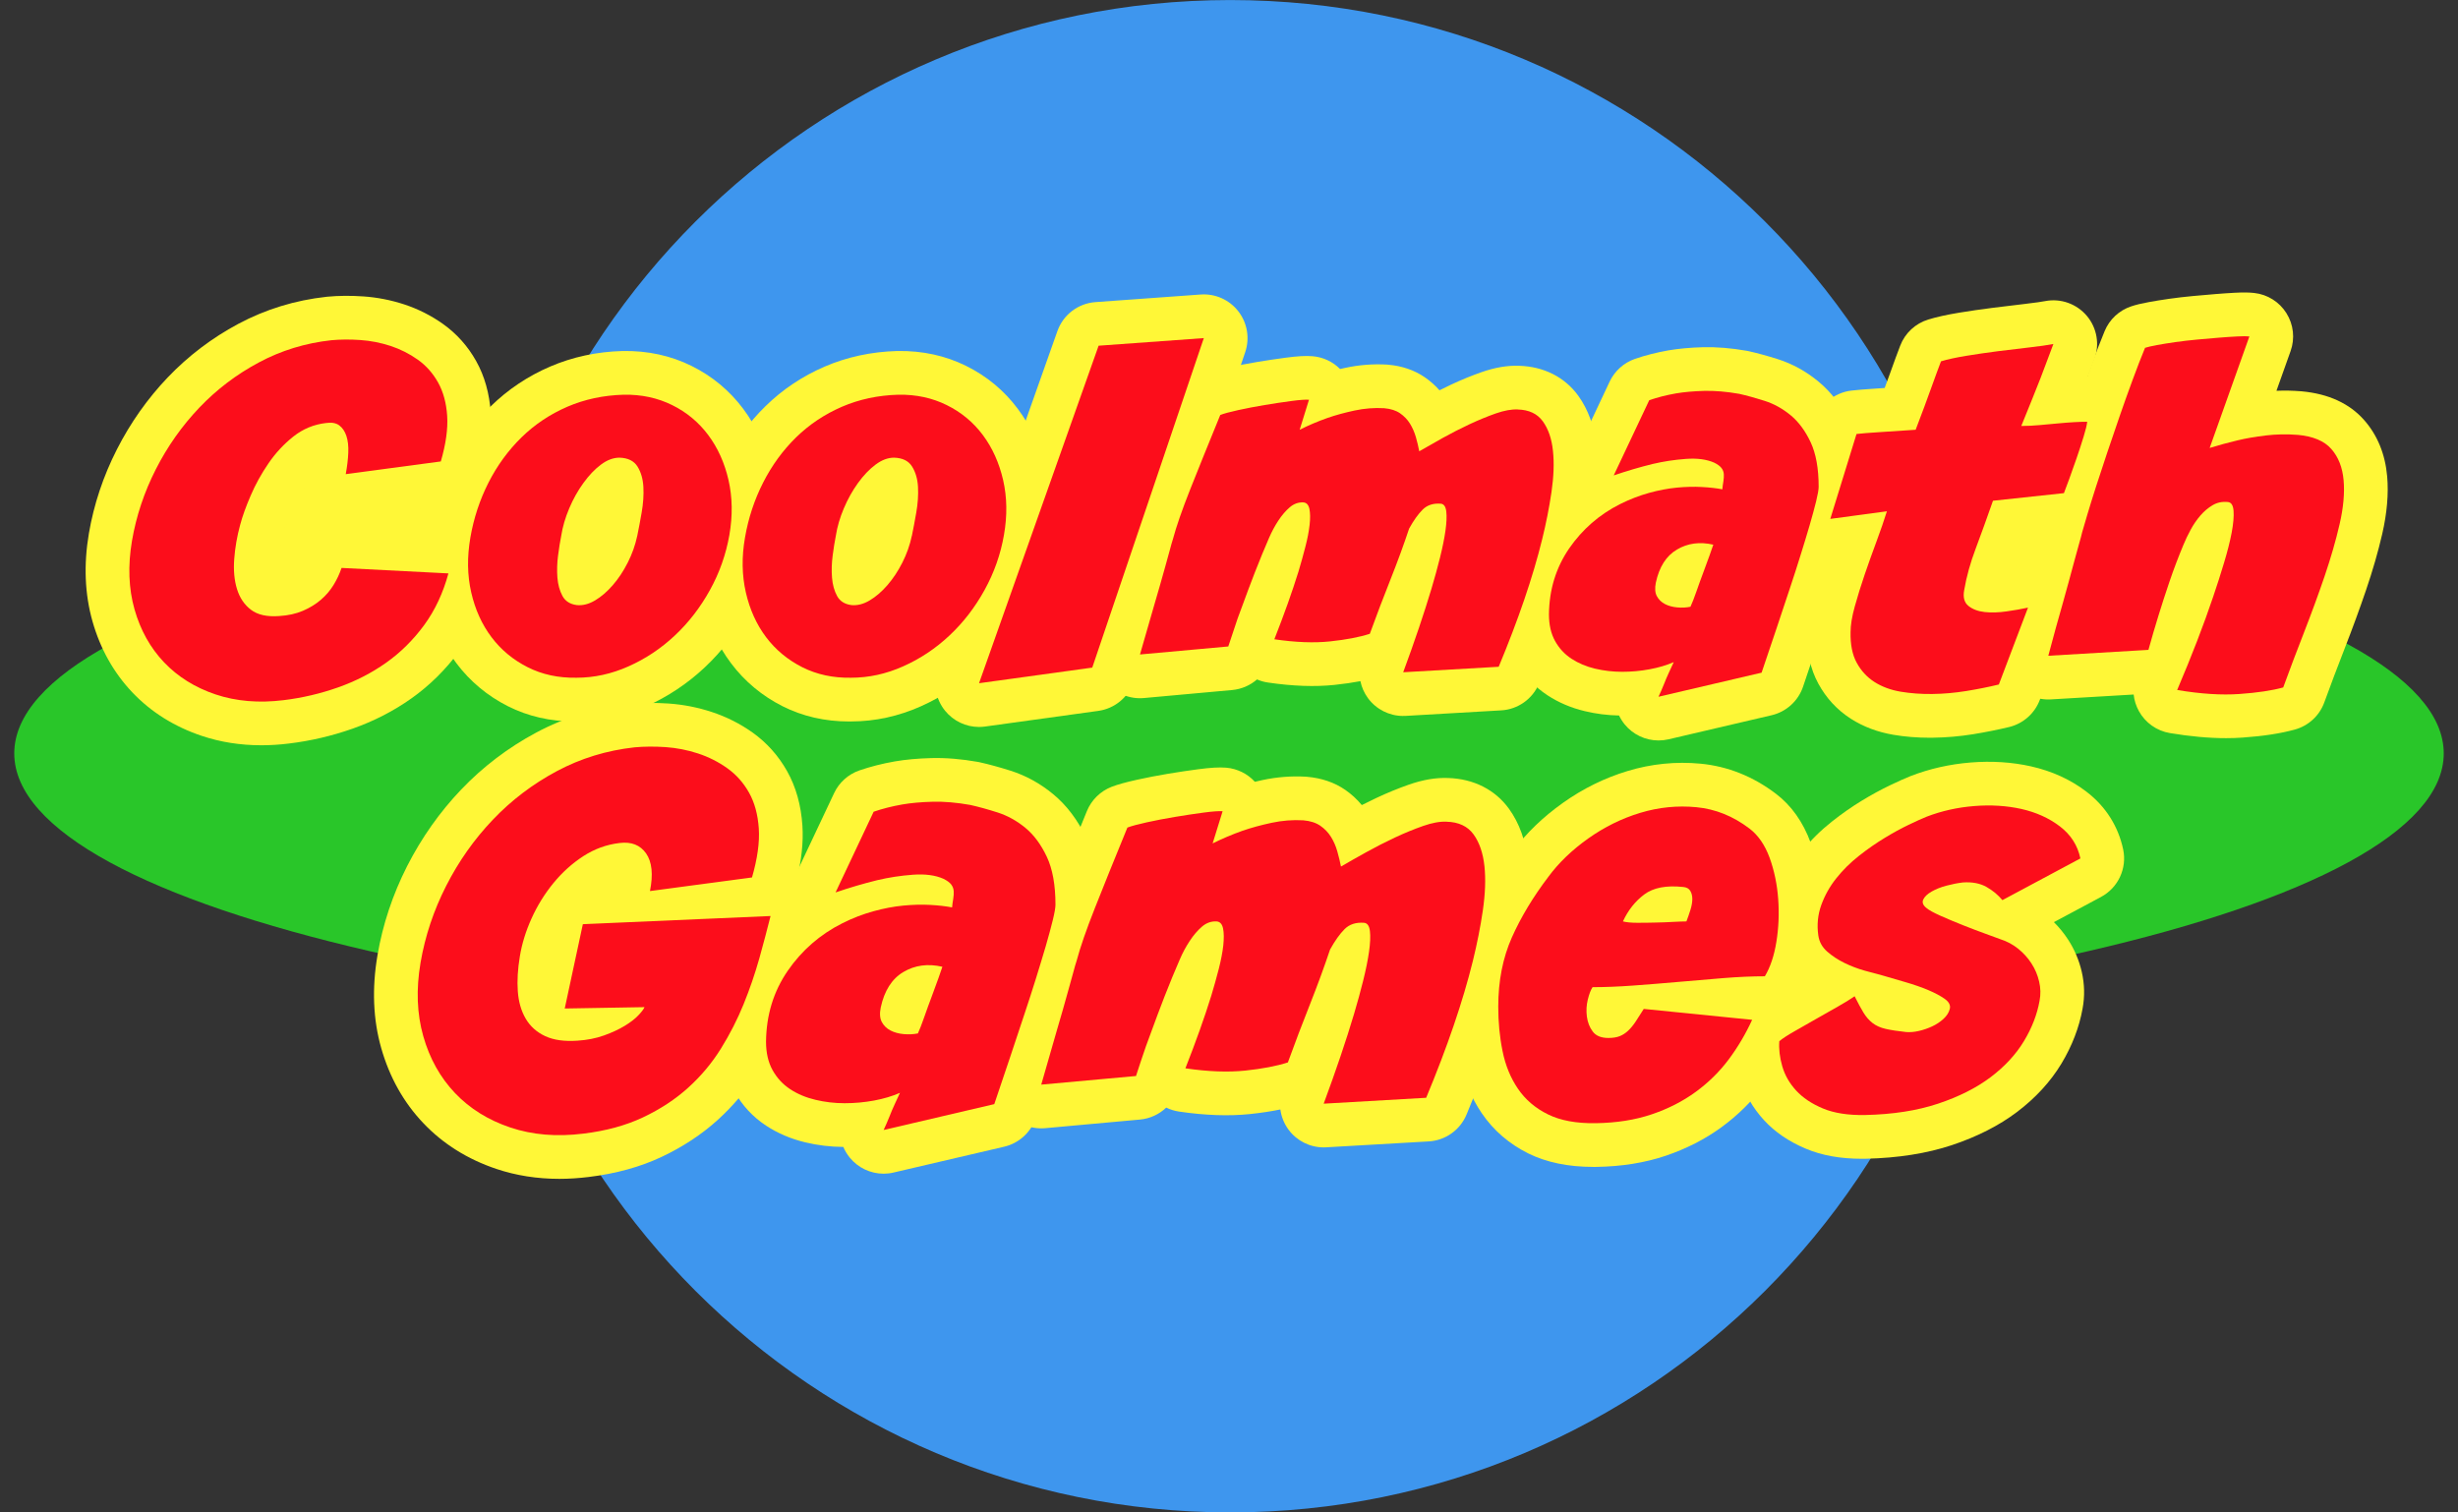
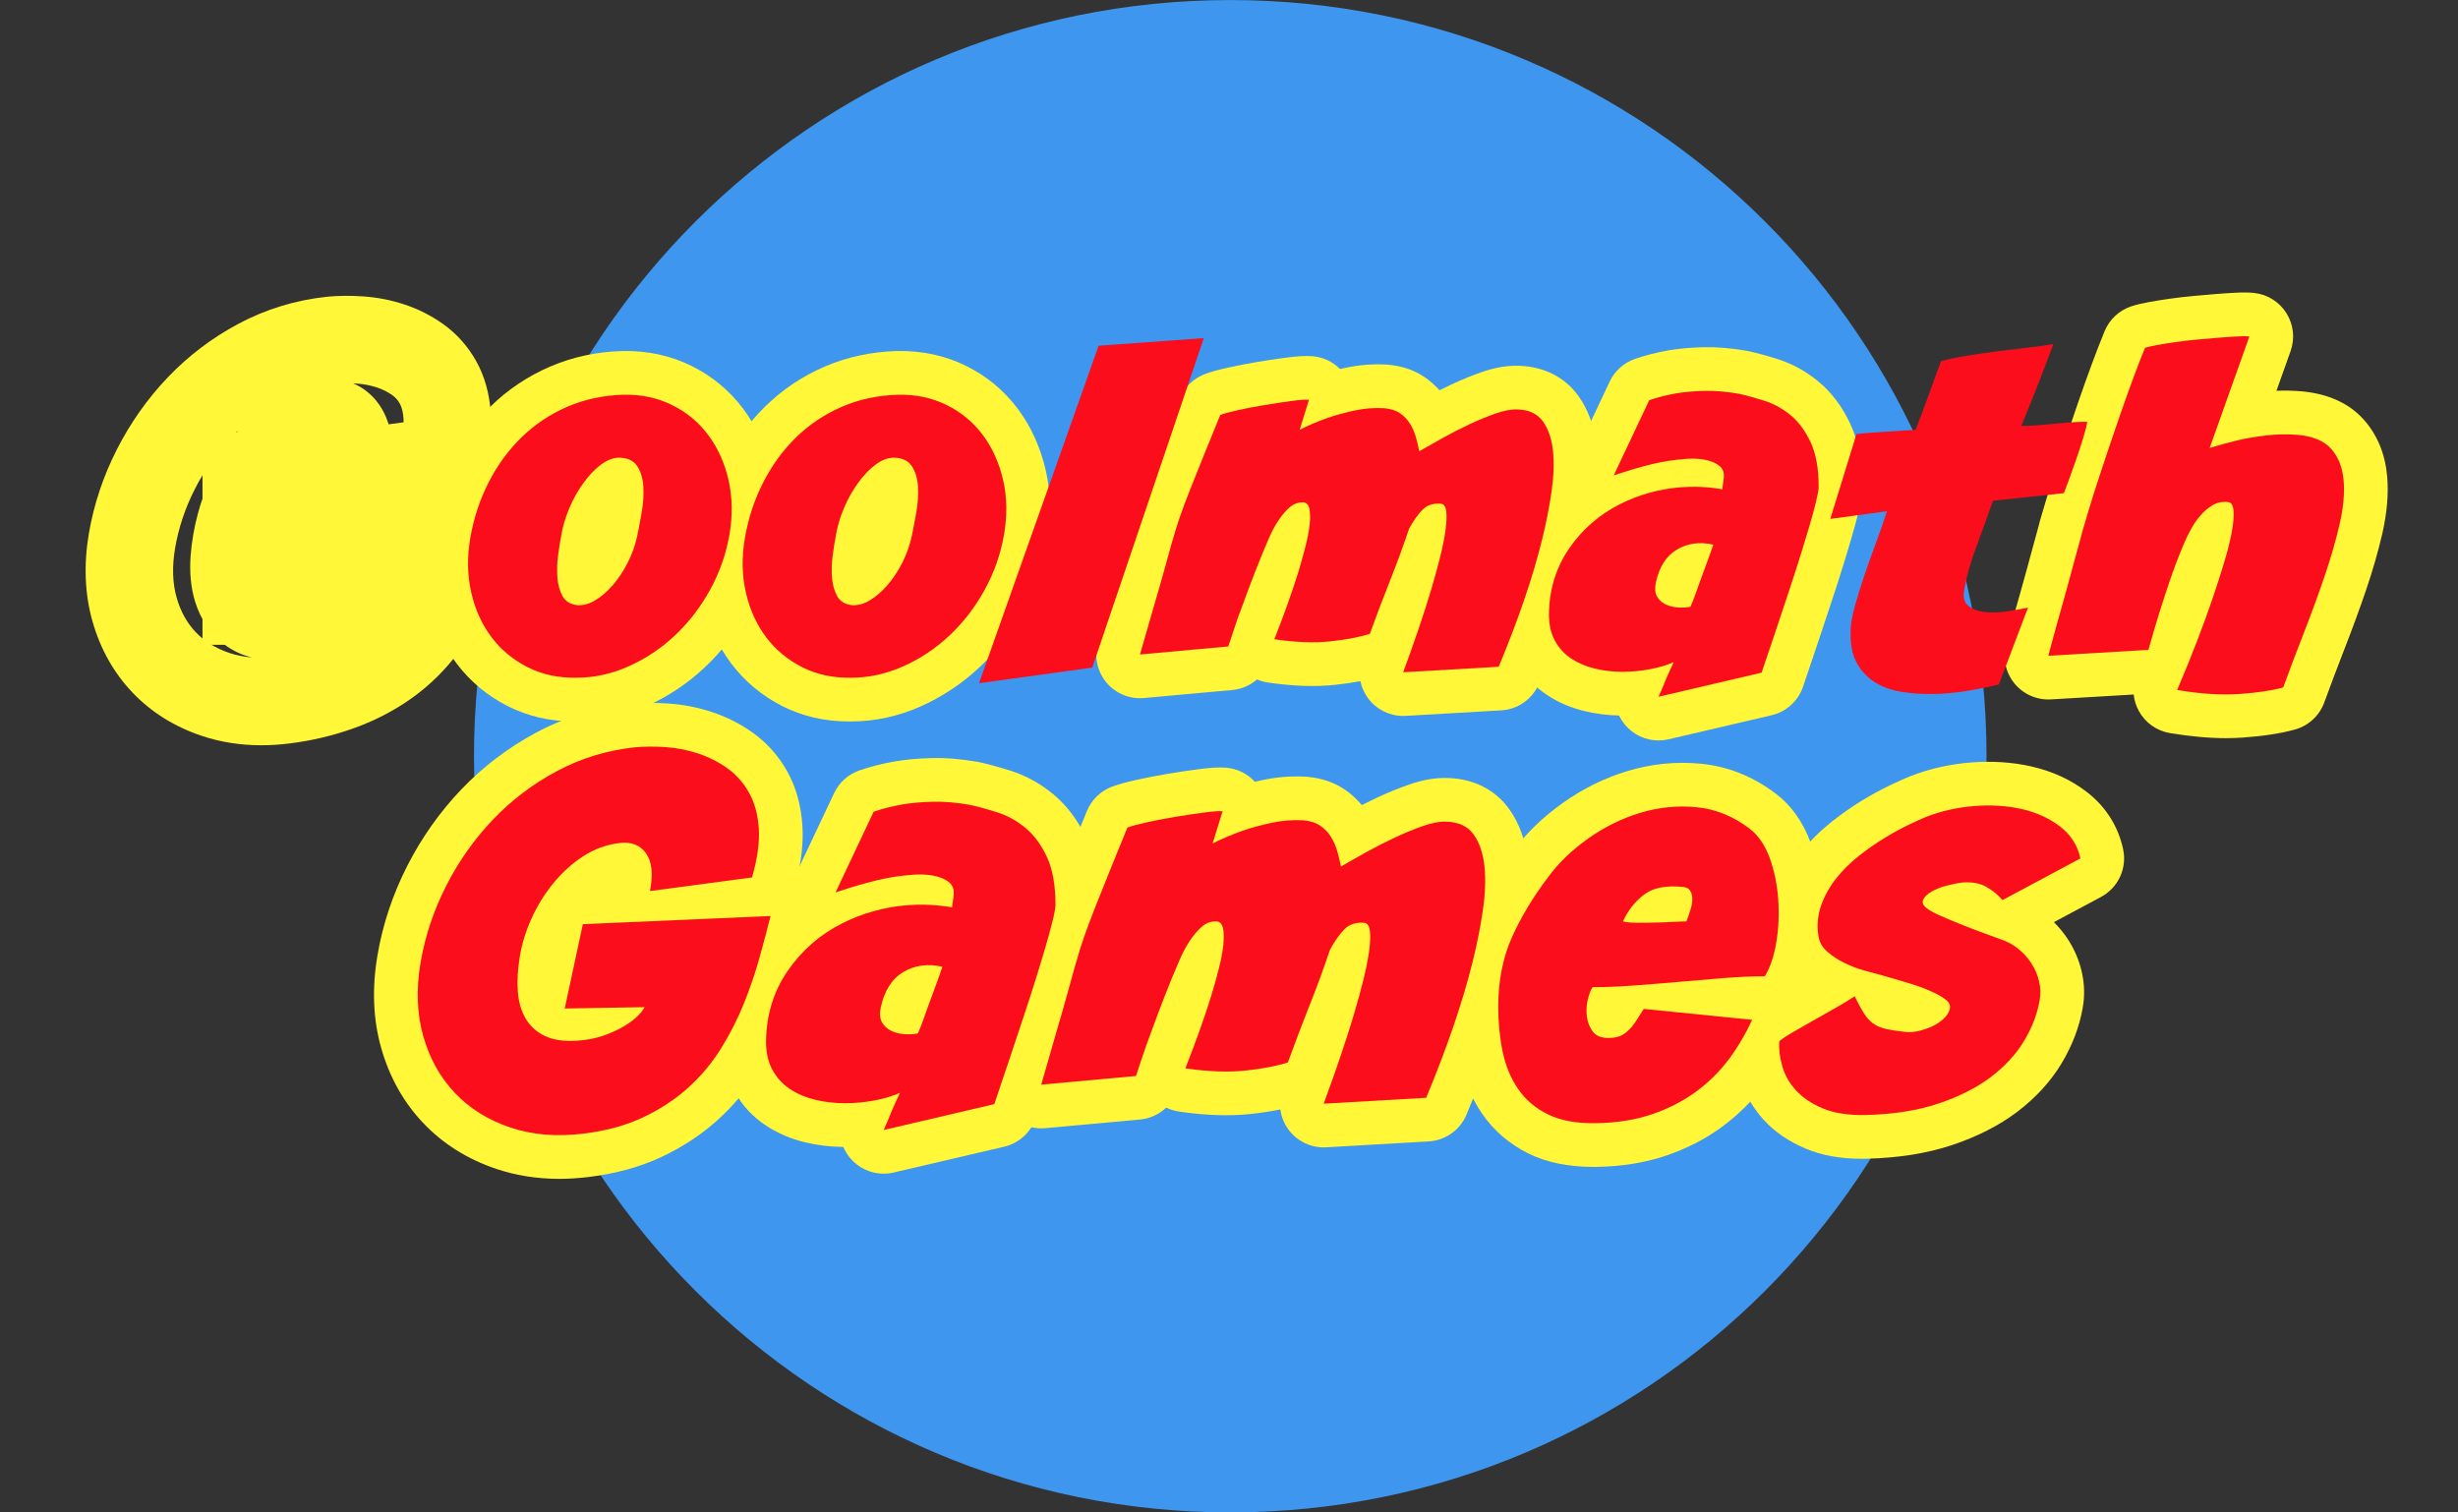
<svg xmlns="http://www.w3.org/2000/svg" width="65" height="40" viewBox="0 0 65 40" fill="none">
  <rect x="0" y="0" width="65" height="40" fill="#333333" stroke="none" />
  <g id="Coolmath Games" clip-path="url(#clip0_881_90354)">
    <g id="Blue_Circle">
      <g id="Blue_Circle-2">
        <path id="Vector" d="M32.533 39.999C43.579 39.999 52.532 31.045 52.532 20C52.532 8.955 43.579 0.001 32.533 0.001C21.488 0.001 12.534 8.955 12.534 20C12.534 31.045 21.488 39.999 32.533 39.999Z" fill="#3E96EE" />
      </g>
    </g>
    <g id="Shape_1">
      <g id="Shape_1-2">
-         <path id="Vector_2" d="M32.5 27.324C50.241 27.324 64.623 24.011 64.623 19.925C64.623 15.838 50.241 12.525 32.5 12.525C14.759 12.525 0.377 15.838 0.377 19.925C0.377 24.011 14.759 27.324 32.5 27.324Z" fill="#29C629" />
-       </g>
+         </g>
    </g>
    <g id="new_text_expand_opt_b">
      <path id="Vector_3" d="M12.535 11.443H5.355V17.053H12.535V11.443Z" fill="#FFF737" />
-       <path id="Vector_4" d="M56.121 11.443H48.942V17.053H56.121V11.443Z" fill="#FFF737" />
      <g id="Group">
        <g id="Group_2">
          <path id="Vector_5" d="M6.91 19.71C6.355 19.71 5.828 19.627 5.334 19.461C4.612 19.219 3.995 18.832 3.501 18.313C3.008 17.794 2.652 17.161 2.445 16.43C2.242 15.714 2.21 14.934 2.35 14.11C2.481 13.342 2.73 12.594 3.091 11.886C3.449 11.182 3.902 10.541 4.435 9.982C4.976 9.415 5.604 8.938 6.302 8.565C7.023 8.18 7.808 7.939 8.638 7.849C8.644 7.848 8.649 7.847 8.655 7.847C8.953 7.819 9.274 7.816 9.607 7.839C9.973 7.864 10.336 7.935 10.688 8.05C11.058 8.172 11.405 8.347 11.718 8.57C12.077 8.826 12.371 9.155 12.592 9.55C12.815 9.947 12.944 10.409 12.978 10.923C13.009 11.405 12.941 11.93 12.767 12.527C12.639 12.967 12.264 13.29 11.809 13.351L9.296 13.686C8.929 13.735 8.561 13.605 8.305 13.336C8.189 13.214 8.102 13.069 8.049 12.913C7.907 13.121 7.787 13.339 7.691 13.561C7.587 13.803 7.512 14.01 7.467 14.178C7.467 14.179 7.467 14.18 7.467 14.18C7.404 14.414 7.363 14.647 7.347 14.872C7.338 14.985 7.342 15.072 7.35 15.136C7.454 15.127 7.518 15.107 7.554 15.091C7.627 15.06 7.686 15.025 7.729 14.988C7.773 14.95 7.808 14.911 7.835 14.867C7.878 14.797 7.91 14.727 7.935 14.654C8.099 14.162 8.572 13.839 9.091 13.866L11.917 14.011C12.266 14.029 12.589 14.204 12.794 14.487C12.999 14.77 13.065 15.131 12.974 15.468C12.795 16.124 12.518 16.713 12.148 17.217C11.789 17.707 11.362 18.129 10.879 18.471C10.41 18.804 9.886 19.073 9.321 19.272C8.778 19.463 8.213 19.595 7.641 19.664C7.393 19.695 7.149 19.71 6.91 19.71V19.71ZM6.303 11.385C6.237 11.447 6.172 11.511 6.109 11.578C5.73 11.975 5.408 12.431 5.152 12.935C4.897 13.435 4.721 13.961 4.63 14.499C4.548 14.98 4.561 15.417 4.669 15.799C4.775 16.171 4.941 16.472 5.177 16.72C5.412 16.967 5.704 17.147 6.07 17.27C6.255 17.331 6.453 17.371 6.663 17.388C6.39 17.322 6.146 17.207 5.932 17.043C5.568 16.764 5.301 16.375 5.161 15.917C5.048 15.55 5.008 15.14 5.041 14.699C5.069 14.33 5.133 13.954 5.233 13.582C5.308 13.301 5.418 12.995 5.568 12.646C5.723 12.286 5.917 11.934 6.145 11.601C6.195 11.527 6.248 11.455 6.303 11.385L6.303 11.385ZM9.716 16.212C9.581 16.406 9.421 16.582 9.238 16.739C9.189 16.781 9.139 16.822 9.086 16.861C9.246 16.779 9.398 16.686 9.542 16.584C9.692 16.478 9.833 16.358 9.964 16.225L9.715 16.212H9.716ZM9.338 10.139C9.466 10.192 9.572 10.256 9.656 10.318C9.657 10.319 9.658 10.319 9.658 10.32C9.934 10.524 10.141 10.815 10.257 11.162C10.263 11.182 10.27 11.202 10.275 11.222L10.673 11.169C10.674 11.133 10.673 11.101 10.671 11.073C10.66 10.908 10.627 10.772 10.576 10.68C10.522 10.584 10.459 10.511 10.378 10.454C10.252 10.364 10.118 10.297 9.967 10.247C9.798 10.192 9.624 10.158 9.45 10.146C9.412 10.143 9.374 10.141 9.338 10.14V10.139Z" fill="#FFF737" />
          <path id="Vector_6" d="M15.19 19.081C14.553 19.081 13.962 18.945 13.431 18.677C12.891 18.404 12.434 18.024 12.075 17.548C11.724 17.084 11.475 16.538 11.334 15.926C11.196 15.324 11.184 14.681 11.3 14.017C11.409 13.392 11.607 12.794 11.889 12.239C12.175 11.674 12.543 11.17 12.982 10.741C13.432 10.3 13.958 9.949 14.545 9.696C15.137 9.441 15.781 9.302 16.462 9.283C16.467 9.283 16.471 9.283 16.476 9.283C17.129 9.273 17.738 9.405 18.286 9.677C18.832 9.947 19.293 10.329 19.655 10.814C20.004 11.281 20.252 11.827 20.392 12.437C20.53 13.04 20.542 13.682 20.426 14.346C20.315 14.984 20.1 15.596 19.785 16.165C19.474 16.727 19.088 17.226 18.637 17.65C18.18 18.079 17.661 18.425 17.094 18.678C16.499 18.944 15.879 19.079 15.252 19.08C15.231 19.08 15.211 19.081 15.19 19.081ZM13.734 13.8C13.666 13.998 13.614 14.203 13.578 14.413C13.515 14.773 13.519 15.107 13.588 15.408C13.59 15.417 13.592 15.426 13.594 15.435C13.592 15.413 13.59 15.391 13.588 15.368C13.567 15.103 13.575 14.826 13.611 14.546C13.639 14.328 13.67 14.137 13.703 13.966C13.712 13.911 13.722 13.856 13.734 13.8L13.734 13.8ZM18.172 13.135C18.166 13.335 18.144 13.54 18.108 13.748C18.065 13.995 18.023 14.216 17.984 14.406C17.983 14.407 17.983 14.409 17.983 14.411C17.951 14.558 17.912 14.704 17.864 14.848C17.999 14.562 18.094 14.261 18.148 13.95C18.2 13.656 18.207 13.388 18.172 13.135Z" fill="#FFF737" />
          <path id="Vector_7" d="M22.452 19.081C21.815 19.081 21.224 18.945 20.693 18.677C20.153 18.404 19.696 18.024 19.337 17.548C18.986 17.084 18.736 16.538 18.596 15.926C18.458 15.324 18.446 14.681 18.562 14.017C18.67 13.392 18.869 12.794 19.15 12.239C19.437 11.674 19.805 11.17 20.244 10.741C20.694 10.3 21.22 9.949 21.807 9.696C22.398 9.441 23.043 9.302 23.724 9.283C23.729 9.283 23.733 9.283 23.738 9.283C24.391 9.273 25 9.405 25.548 9.677C26.094 9.947 26.555 10.329 26.916 10.814C27.265 11.281 27.513 11.827 27.654 12.437C27.792 13.04 27.803 13.682 27.688 14.346C27.577 14.984 27.361 15.596 27.047 16.165C26.736 16.727 26.35 17.226 25.899 17.65C25.442 18.079 24.922 18.425 24.356 18.678C23.761 18.944 23.141 19.079 22.514 19.08C22.493 19.08 22.473 19.081 22.452 19.081ZM20.995 13.8C20.928 13.998 20.876 14.203 20.84 14.413C20.777 14.773 20.78 15.107 20.85 15.408C20.852 15.417 20.854 15.426 20.856 15.435C20.854 15.413 20.852 15.391 20.85 15.368C20.829 15.103 20.836 14.826 20.873 14.546C20.901 14.328 20.931 14.137 20.965 13.966C20.974 13.911 20.984 13.856 20.996 13.8L20.995 13.8ZM25.433 13.135C25.427 13.335 25.406 13.54 25.37 13.748C25.327 13.995 25.285 14.216 25.245 14.406C25.245 14.407 25.245 14.409 25.244 14.411C25.213 14.558 25.173 14.704 25.125 14.848C25.261 14.562 25.356 14.261 25.41 13.95C25.461 13.656 25.469 13.388 25.433 13.135Z" fill="#FFF737" />
-           <path id="Vector_8" d="M25.89 19.226C25.545 19.226 25.215 19.071 24.994 18.8C24.739 18.487 24.665 18.064 24.8 17.684L27.962 8.757C28.115 8.324 28.51 8.023 28.968 7.99L31.75 7.789C32.136 7.761 32.511 7.928 32.748 8.235C32.985 8.541 33.053 8.946 32.929 9.313L29.979 18.027C29.839 18.442 29.476 18.741 29.042 18.801L26.048 19.215C25.995 19.222 25.942 19.226 25.89 19.226H25.89ZM29.889 10.242L27.614 16.665L28.018 16.609L30.18 10.22L29.889 10.242Z" fill="#FFF737" />
          <path id="Vector_9" d="M37.106 18.935C36.741 18.935 36.396 18.762 36.177 18.467C36.076 18.33 36.008 18.176 35.975 18.015C35.767 18.054 35.541 18.087 35.295 18.113C34.776 18.168 34.182 18.147 33.531 18.051C33.43 18.037 33.333 18.009 33.241 17.969C33.061 18.125 32.834 18.226 32.586 18.249L30.251 18.461C29.871 18.496 29.499 18.34 29.256 18.047C29.013 17.753 28.93 17.359 29.035 16.992C29.161 16.551 29.289 16.106 29.416 15.669C29.418 15.664 29.419 15.659 29.421 15.654C29.468 15.5 29.516 15.335 29.563 15.163C29.611 14.99 29.659 14.819 29.705 14.657C29.748 14.508 29.786 14.372 29.817 14.255C29.852 14.122 29.882 14.015 29.91 13.93C30.012 13.554 30.171 13.095 30.395 12.527C30.61 11.985 30.881 11.316 31.199 10.537C31.32 10.242 31.557 10.011 31.854 9.896C32.008 9.837 32.211 9.78 32.495 9.718C32.733 9.665 32.987 9.617 33.252 9.572C33.511 9.529 33.76 9.492 33.993 9.461C34.315 9.418 34.529 9.406 34.71 9.421C34.987 9.444 35.244 9.565 35.437 9.759C35.484 9.749 35.532 9.738 35.58 9.728C35.94 9.65 36.306 9.622 36.67 9.642C36.681 9.643 36.693 9.644 36.705 9.645C37.077 9.677 37.404 9.79 37.678 9.978C37.823 10.078 37.953 10.193 38.066 10.322C38.167 10.271 38.269 10.221 38.37 10.174C38.642 10.046 38.912 9.936 39.171 9.845C39.534 9.718 39.862 9.662 40.174 9.674C40.827 9.694 41.381 9.975 41.736 10.466C42 10.832 42.162 11.282 42.217 11.804C42.26 12.219 42.245 12.682 42.172 13.182C42.107 13.623 42.017 14.078 41.905 14.535C41.646 15.585 41.24 16.777 40.699 18.078C40.528 18.486 40.14 18.762 39.698 18.787L37.173 18.933C37.151 18.934 37.129 18.934 37.106 18.934V18.935ZM38.929 12.477C39.166 12.681 39.347 12.985 39.394 13.396C39.421 13.628 39.412 13.89 39.368 14.199C39.333 14.447 39.276 14.727 39.2 15.031C39.129 15.315 39.049 15.605 38.963 15.896C38.903 16.097 38.837 16.307 38.767 16.526L38.833 16.522C39.196 15.592 39.473 14.741 39.66 13.983C39.754 13.597 39.83 13.214 39.884 12.846C39.929 12.537 39.941 12.268 39.917 12.045C39.917 12.041 39.916 12.037 39.916 12.034C39.736 12.098 39.546 12.176 39.351 12.267C39.211 12.333 39.07 12.403 38.929 12.477ZM35.101 12.299C35.432 12.485 35.673 12.814 35.758 13.226C35.806 13.455 35.813 13.709 35.781 14.004C35.756 14.234 35.71 14.478 35.639 14.75C35.58 14.979 35.514 15.215 35.443 15.452C35.442 15.455 35.441 15.459 35.44 15.462C35.408 15.564 35.374 15.67 35.339 15.777C35.345 15.776 35.35 15.775 35.356 15.775C35.469 15.476 35.582 15.181 35.697 14.894C35.874 14.446 36.032 14.016 36.166 13.614C36.188 13.548 36.216 13.483 36.25 13.422C36.397 13.155 36.55 12.935 36.714 12.753C36.551 12.591 36.438 12.381 36.395 12.148C36.383 12.086 36.368 12.019 36.349 11.949C36.255 11.954 36.16 11.967 36.064 11.987C35.852 12.033 35.658 12.085 35.487 12.144C35.357 12.19 35.228 12.242 35.101 12.298V12.299ZM33.12 11.948C32.898 12.493 32.706 12.972 32.545 13.378C32.35 13.87 32.212 14.267 32.135 14.557C32.128 14.58 32.122 14.603 32.114 14.625C32.107 14.645 32.088 14.706 32.051 14.846C32.047 14.863 32.042 14.879 32.038 14.896C32.12 14.683 32.209 14.458 32.305 14.224C32.359 14.091 32.424 13.938 32.498 13.768C32.595 13.543 32.71 13.329 32.839 13.132C32.99 12.903 33.163 12.704 33.351 12.541C33.459 12.448 33.576 12.37 33.699 12.308C33.672 12.289 33.646 12.269 33.621 12.247C33.506 12.149 33.413 12.033 33.346 11.904C33.269 11.918 33.194 11.933 33.12 11.948V11.948Z" fill="#FFF737" />
          <path id="Vector_10" d="M43.859 19.583C43.515 19.583 43.184 19.43 42.962 19.156C42.903 19.083 42.854 19.005 42.815 18.923C42.508 18.917 42.204 18.879 41.91 18.808C41.547 18.722 41.215 18.58 40.922 18.388C40.583 18.166 40.31 17.872 40.111 17.514C39.908 17.147 39.805 16.721 39.805 16.249C39.805 16.244 39.805 16.24 39.805 16.235C39.815 15.35 40.063 14.547 40.542 13.851C40.823 13.442 41.157 13.089 41.539 12.792C41.494 12.556 41.522 12.306 41.629 12.08L42.567 10.091C42.7 9.809 42.942 9.593 43.237 9.491C43.509 9.397 43.805 9.322 44.116 9.267C44.118 9.267 44.119 9.267 44.121 9.266C44.39 9.22 44.698 9.192 45.035 9.183C45.395 9.174 45.785 9.206 46.195 9.278C46.211 9.281 46.227 9.285 46.244 9.288C46.477 9.34 46.736 9.411 47.014 9.499C47.399 9.622 47.76 9.82 48.085 10.089C48.43 10.373 48.713 10.748 48.928 11.205C49.144 11.667 49.249 12.213 49.249 12.875C49.249 13.051 49.219 13.248 49.149 13.535C49.101 13.732 49.038 13.963 48.963 14.221C48.888 14.476 48.806 14.749 48.717 15.034C48.628 15.319 48.532 15.617 48.431 15.919C48.211 16.586 47.959 17.341 47.68 18.162C47.552 18.54 47.237 18.825 46.848 18.916L44.122 19.553C44.035 19.573 43.947 19.583 43.859 19.583H43.859ZM46.066 15.706C46.027 15.811 45.989 15.918 45.952 16.024C45.879 16.235 45.813 16.401 45.753 16.532C45.699 16.65 45.625 16.756 45.538 16.847L45.696 16.81C45.826 16.424 45.95 16.054 46.066 15.706V15.706ZM42.134 16.393C42.152 16.426 42.169 16.441 42.189 16.454C42.259 16.5 42.346 16.535 42.448 16.56C42.593 16.594 42.744 16.612 42.898 16.612C42.932 16.612 42.966 16.611 43 16.61C42.923 16.52 42.855 16.423 42.798 16.318C42.675 16.09 42.549 15.707 42.654 15.183C42.655 15.178 42.656 15.173 42.657 15.168C42.687 15.03 42.723 14.903 42.765 14.784C42.648 14.896 42.543 15.022 42.447 15.161C42.231 15.475 42.123 15.833 42.117 16.254C42.117 16.349 42.132 16.388 42.134 16.393H42.134ZM44.561 14.949C44.561 14.949 44.561 14.949 44.562 14.949C44.562 14.949 44.561 14.949 44.561 14.949C44.561 14.949 44.561 14.949 44.56 14.949L44.561 14.949ZM46.302 13.816C46.306 13.824 46.311 13.832 46.315 13.84C46.43 14.044 46.479 14.277 46.458 14.507C46.475 14.453 46.492 14.399 46.509 14.346C46.594 14.074 46.673 13.813 46.743 13.572C46.809 13.347 46.863 13.149 46.903 12.985C46.923 12.904 46.933 12.856 46.937 12.832C46.933 12.453 46.871 12.266 46.834 12.186C46.768 12.044 46.692 11.936 46.615 11.872C46.589 11.851 46.562 11.831 46.536 11.813C46.654 12.011 46.724 12.233 46.739 12.464C46.739 12.466 46.739 12.467 46.739 12.468C46.748 12.615 46.74 12.766 46.714 12.919C46.707 12.961 46.701 13.007 46.697 13.055C46.667 13.35 46.526 13.623 46.302 13.816L46.302 13.816Z" fill="#FFF737" />
-           <path id="Vector_11" d="M51.034 19.511C50.7 19.511 50.375 19.485 50.069 19.433C49.651 19.362 49.273 19.219 48.945 19.009C48.583 18.777 48.293 18.464 48.084 18.079C47.873 17.692 47.772 17.229 47.782 16.703C47.783 16.413 47.834 16.093 47.936 15.726C48.011 15.454 48.101 15.163 48.203 14.862C47.94 14.816 47.697 14.68 47.519 14.47C47.264 14.169 47.181 13.759 47.297 13.383L47.989 11.137C48.125 10.7 48.505 10.383 48.96 10.33C49.108 10.312 49.332 10.294 49.646 10.274C49.709 10.27 49.774 10.266 49.839 10.261C49.89 10.123 49.938 9.99 49.984 9.864C50.034 9.723 50.082 9.591 50.126 9.471C50.168 9.356 50.21 9.245 50.25 9.141C50.378 8.808 50.652 8.554 50.993 8.45C51.216 8.382 51.482 8.324 51.806 8.27C52.086 8.224 52.383 8.181 52.689 8.142C52.985 8.104 53.271 8.069 53.539 8.039C53.831 8.006 53.996 7.979 54.084 7.963C54.495 7.884 54.917 8.035 55.187 8.356C55.456 8.677 55.53 9.119 55.38 9.511C55.324 9.659 55.269 9.805 55.218 9.944C55.211 9.962 55.205 9.98 55.198 9.998C55.521 9.999 55.83 10.136 56.048 10.375C56.267 10.615 56.375 10.936 56.345 11.259C56.33 11.427 56.287 11.621 56.205 11.889C56.145 12.084 56.078 12.287 56.007 12.493C55.941 12.684 55.874 12.875 55.807 13.061C55.738 13.249 55.688 13.383 55.654 13.471C55.495 13.868 55.129 14.146 54.703 14.192L53.549 14.315C53.472 14.528 53.398 14.729 53.327 14.918C53.322 14.931 53.318 14.943 53.313 14.955C53.337 14.951 53.361 14.945 53.384 14.94C53.798 14.85 54.229 14.994 54.506 15.315C54.783 15.636 54.862 16.083 54.711 16.48L53.94 18.513C53.805 18.869 53.503 19.136 53.133 19.227C52.83 19.3 52.508 19.364 52.177 19.418C51.821 19.475 51.464 19.506 51.115 19.51C51.088 19.511 51.061 19.511 51.034 19.511L51.034 19.511ZM50.116 16.977C50.144 17.027 50.169 17.047 50.193 17.063C50.258 17.104 50.346 17.135 50.454 17.153C50.649 17.186 50.861 17.201 51.085 17.198C51.283 17.196 51.487 17.18 51.692 17.152C51.563 17.091 51.444 17.016 51.333 16.928C50.883 16.568 50.691 16.01 50.805 15.396C50.877 14.978 50.998 14.544 51.163 14.104C51.301 13.738 51.452 13.32 51.611 12.862C51.759 12.441 52.136 12.141 52.58 12.094L52.638 12.088C52.584 12.034 52.535 11.976 52.492 11.912C52.278 11.592 52.235 11.188 52.38 10.831C52.428 10.714 52.472 10.604 52.515 10.5C52.406 10.516 52.298 10.533 52.194 10.55C52.183 10.581 52.172 10.612 52.16 10.645C52.103 10.804 52.042 10.972 51.978 11.145C51.909 11.333 51.828 11.548 51.737 11.784C51.574 12.203 51.184 12.49 50.736 12.52C50.656 12.525 50.578 12.53 50.501 12.536C50.606 12.6 50.701 12.681 50.783 12.777C51.038 13.079 51.12 13.491 51.002 13.868C50.923 14.123 50.824 14.409 50.709 14.718C50.606 14.996 50.504 15.281 50.406 15.567C50.313 15.841 50.231 16.103 50.164 16.345C50.099 16.578 50.094 16.689 50.094 16.718C50.094 16.727 50.094 16.735 50.094 16.744C50.09 16.904 50.114 16.969 50.117 16.977L50.116 16.977Z" fill="#FFF737" />
          <path id="Vector_12" d="M58.867 19.522C58.415 19.522 57.918 19.477 57.383 19.388C57.034 19.33 56.73 19.115 56.56 18.804C56.485 18.667 56.439 18.519 56.423 18.368L54.234 18.497C53.864 18.519 53.506 18.362 53.271 18.075C53.036 17.788 52.954 17.405 53.048 17.047C53.183 16.539 53.316 16.055 53.445 15.608C53.49 15.446 53.539 15.27 53.599 15.053C53.656 14.845 53.701 14.677 53.742 14.526C53.79 14.344 53.832 14.191 53.87 14.058C53.911 13.914 53.927 13.849 53.931 13.828C53.936 13.807 53.941 13.785 53.948 13.764C53.978 13.657 54.025 13.497 54.092 13.275C54.156 13.06 54.233 12.811 54.327 12.516C54.419 12.231 54.52 11.923 54.629 11.6C54.734 11.289 54.846 10.961 54.961 10.626C55.077 10.291 55.194 9.962 55.31 9.647C55.43 9.322 55.546 9.022 55.655 8.758C55.783 8.447 56.04 8.208 56.359 8.102C56.48 8.061 56.625 8.026 56.827 7.989C56.984 7.96 57.158 7.932 57.359 7.903C57.56 7.874 57.772 7.85 57.992 7.829C58.197 7.81 58.394 7.793 58.579 7.778C58.773 7.762 58.95 7.75 59.106 7.742C59.322 7.731 59.477 7.733 59.609 7.748C59.961 7.786 60.276 7.983 60.463 8.283C60.651 8.582 60.692 8.951 60.573 9.285L60.199 10.335C60.415 10.326 60.632 10.33 60.849 10.348C60.853 10.348 60.858 10.348 60.863 10.349C61.575 10.414 62.133 10.671 62.52 11.112C62.871 11.512 63.075 12.012 63.127 12.599C63.167 13.059 63.123 13.571 62.996 14.123C62.887 14.594 62.743 15.094 62.567 15.61C62.399 16.103 62.211 16.617 62.008 17.137C61.814 17.636 61.63 18.12 61.464 18.577C61.336 18.929 61.045 19.196 60.684 19.295C60.309 19.398 59.857 19.468 59.303 19.507C59.163 19.517 59.018 19.522 58.868 19.522L58.867 19.522ZM59.618 16.161C59.508 16.486 59.385 16.831 59.247 17.193C59.348 17.184 59.439 17.175 59.521 17.166C59.628 16.883 59.739 16.592 59.854 16.298C60.044 15.808 60.221 15.326 60.379 14.864C60.529 14.422 60.652 13.998 60.743 13.603C60.815 13.288 60.843 13.019 60.824 12.802C60.819 12.743 60.809 12.702 60.8 12.675C60.771 12.667 60.725 12.658 60.659 12.652C60.456 12.637 60.252 12.641 60.052 12.665C60.023 12.668 59.994 12.672 59.966 12.676C60.102 12.872 60.195 13.121 60.218 13.425C60.237 13.678 60.215 13.965 60.15 14.303C60.098 14.576 60.021 14.883 59.921 15.218C59.828 15.526 59.727 15.843 59.618 16.161V16.161ZM56.179 14.37C56.159 14.456 56.131 14.562 56.093 14.694C56.059 14.815 56.02 14.954 55.976 15.122C55.934 15.278 55.887 15.451 55.828 15.665C55.784 15.827 55.746 15.966 55.71 16.094L55.931 16.081C55.946 16.031 55.962 15.98 55.977 15.93C56.061 15.655 56.163 15.343 56.278 15.004C56.398 14.654 56.531 14.303 56.673 13.962C56.74 13.8 56.821 13.631 56.914 13.459C57.028 13.248 57.163 13.052 57.315 12.877C57.395 12.784 57.482 12.697 57.573 12.618C57.291 12.304 57.202 11.859 57.345 11.459L57.801 10.177C57.762 10.182 57.724 10.187 57.687 10.193C57.646 10.199 57.607 10.204 57.569 10.21C57.539 10.287 57.51 10.367 57.48 10.448C57.369 10.748 57.257 11.061 57.147 11.38C57.033 11.71 56.923 12.033 56.82 12.339C56.715 12.651 56.617 12.948 56.53 13.221C56.44 13.501 56.368 13.735 56.308 13.936C56.25 14.13 56.208 14.273 56.18 14.37L56.179 14.37Z" fill="#FFF737" />
        </g>
        <g id="Group_3">
          <path id="Vector_13" d="M14.791 31.177C14.205 31.177 13.648 31.09 13.127 30.915C12.365 30.659 11.715 30.252 11.195 29.704C10.675 29.158 10.3 28.489 10.081 27.718C9.866 26.963 9.833 26.137 9.982 25.266C10.12 24.451 10.385 23.656 10.768 22.903C11.149 22.155 11.63 21.474 12.197 20.88C12.771 20.278 13.438 19.771 14.179 19.375C14.943 18.967 15.776 18.712 16.655 18.616C16.661 18.615 16.667 18.615 16.672 18.614C16.988 18.585 17.327 18.582 17.68 18.606C18.066 18.633 18.449 18.707 18.819 18.829C19.209 18.957 19.573 19.14 19.903 19.375C20.277 19.642 20.585 19.986 20.816 20.398C21.049 20.813 21.184 21.297 21.219 21.836C21.248 22.279 21.196 22.758 21.061 23.293C21.139 23.35 21.211 23.417 21.273 23.494C21.504 23.777 21.588 24.152 21.499 24.506C21.409 24.868 21.305 25.258 21.191 25.664C21.068 26.104 20.915 26.55 20.735 26.992C20.548 27.454 20.316 27.909 20.047 28.342C19.755 28.812 19.395 29.242 18.978 29.62C18.555 30.003 18.059 30.33 17.503 30.593C16.938 30.861 16.286 31.041 15.566 31.128C15.303 31.16 15.045 31.177 14.792 31.177L14.791 31.177ZM13.813 22.536C13.426 22.954 13.095 23.43 12.829 23.953C12.552 24.497 12.361 25.07 12.261 25.655C12.17 26.184 12.185 26.666 12.305 27.087C12.422 27.5 12.607 27.834 12.87 28.111C13.132 28.386 13.456 28.587 13.863 28.723C14.278 28.862 14.755 28.899 15.282 28.834L15.288 28.833C15.76 28.776 16.173 28.666 16.513 28.504C16.848 28.346 17.142 28.156 17.389 27.939C17.305 28.002 17.213 28.063 17.115 28.122C16.898 28.253 16.644 28.371 16.361 28.473C16.049 28.585 15.708 28.654 15.346 28.676C14.808 28.713 14.332 28.638 13.931 28.451C13.492 28.248 13.147 27.937 12.906 27.527C12.695 27.169 12.572 26.755 12.54 26.298C12.513 25.929 12.536 25.527 12.607 25.102C12.678 24.67 12.812 24.235 13.005 23.809C13.197 23.384 13.444 22.985 13.739 22.625C13.763 22.595 13.788 22.566 13.813 22.537V22.536ZM17.329 25.515C17.602 25.585 17.843 25.752 18.004 25.991C18.217 26.309 18.259 26.712 18.117 27.067C18.302 26.761 18.462 26.444 18.593 26.123C18.683 25.898 18.766 25.673 18.84 25.45L17.33 25.515H17.329ZM16.518 21.131C17.141 21.131 17.683 21.406 18.034 21.91C18.111 22.02 18.175 22.137 18.227 22.261L18.911 22.17C18.915 22.096 18.915 22.036 18.912 21.987C18.899 21.794 18.861 21.64 18.799 21.529C18.735 21.416 18.657 21.327 18.561 21.258C18.42 21.158 18.268 21.081 18.097 21.025C17.91 20.964 17.717 20.926 17.522 20.913C17.297 20.897 17.086 20.898 16.896 20.916C16.307 20.981 15.775 21.144 15.269 21.414C15.264 21.417 15.259 21.42 15.253 21.422C15.567 21.281 15.899 21.188 16.244 21.147C16.337 21.136 16.429 21.13 16.518 21.13V21.131Z" fill="#FFF737" />
          <path id="Vector_14" d="M23.367 31.041C23.023 31.041 22.692 30.887 22.47 30.614C22.4 30.527 22.343 30.433 22.301 30.333C21.96 30.331 21.622 30.29 21.296 30.212C20.916 30.121 20.568 29.973 20.262 29.772C19.91 29.542 19.626 29.236 19.419 28.863C19.208 28.482 19.101 28.039 19.101 27.547C19.101 27.543 19.101 27.538 19.101 27.534C19.112 26.6 19.373 25.755 19.878 25.021C20.185 24.576 20.551 24.191 20.972 23.872C20.912 23.621 20.936 23.352 21.051 23.109L22.058 20.975C22.191 20.693 22.432 20.477 22.727 20.375C23.015 20.276 23.328 20.196 23.658 20.138C23.66 20.138 23.661 20.137 23.663 20.137C23.948 20.088 24.274 20.058 24.631 20.049C25.012 20.039 25.425 20.073 25.859 20.15C25.875 20.153 25.892 20.156 25.908 20.16C26.156 20.215 26.432 20.291 26.727 20.384C27.13 20.513 27.508 20.72 27.849 21.002C28.209 21.299 28.505 21.692 28.73 22.17C28.957 22.654 29.067 23.229 29.067 23.926C29.067 24.108 29.036 24.314 28.962 24.615C28.91 24.828 28.845 25.067 28.763 25.347C28.683 25.62 28.594 25.913 28.499 26.218C28.404 26.524 28.301 26.843 28.193 27.166C27.957 27.882 27.686 28.692 27.387 29.573C27.259 29.951 26.944 30.236 26.555 30.327L23.63 31.01C23.543 31.031 23.454 31.041 23.367 31.041H23.367ZM24.816 28.352C24.817 28.354 24.818 28.356 24.819 28.358L25.404 28.222C25.62 27.581 25.819 26.984 25.998 26.442C25.998 26.44 25.999 26.439 25.999 26.438C26.102 26.128 26.201 25.823 26.292 25.53C26.383 25.238 26.468 24.958 26.544 24.698C26.615 24.455 26.673 24.242 26.717 24.065C26.74 23.967 26.751 23.913 26.755 23.887C26.751 23.459 26.68 23.243 26.637 23.152C26.559 22.986 26.472 22.863 26.379 22.785C26.265 22.692 26.149 22.627 26.026 22.588C26.007 22.582 25.988 22.576 25.969 22.57C26.005 22.607 26.038 22.645 26.069 22.685C26.069 22.686 26.07 22.688 26.071 22.689C26.25 22.922 26.354 23.2 26.373 23.492C26.373 23.493 26.373 23.494 26.373 23.495C26.383 23.646 26.374 23.803 26.348 23.96C26.34 24.008 26.333 24.058 26.328 24.111C26.296 24.431 26.133 24.724 25.877 24.918C25.896 24.945 25.913 24.974 25.93 25.003C26.089 25.288 26.121 25.627 26.017 25.936C25.993 26.008 25.945 26.143 25.91 26.245C25.856 26.399 25.792 26.573 25.721 26.761C25.657 26.931 25.594 27.104 25.534 27.278C25.456 27.502 25.387 27.677 25.323 27.815C25.216 28.047 25.036 28.234 24.816 28.351V28.352ZM21.413 27.553C21.414 27.691 21.44 27.739 21.441 27.741C21.465 27.785 21.491 27.813 21.529 27.838C21.612 27.892 21.714 27.934 21.834 27.963C21.995 28.001 22.164 28.021 22.336 28.021C22.435 28.021 22.534 28.016 22.631 28.007C22.501 27.884 22.39 27.741 22.303 27.581C22.12 27.243 22.07 26.852 22.157 26.42C22.158 26.415 22.159 26.41 22.16 26.405C22.219 26.127 22.306 25.889 22.408 25.684C22.166 25.86 21.959 26.074 21.783 26.331C21.541 26.683 21.42 27.082 21.413 27.552V27.553Z" fill="#FFF737" />
          <path id="Vector_15" d="M35.004 30.345C34.639 30.345 34.294 30.173 34.075 29.877C33.957 29.718 33.884 29.533 33.858 29.342C33.615 29.392 33.347 29.433 33.051 29.464C32.501 29.521 31.871 29.5 31.179 29.398C31.06 29.38 30.946 29.345 30.84 29.293C30.654 29.47 30.412 29.585 30.145 29.609L27.639 29.837C27.26 29.871 26.887 29.716 26.644 29.423C26.401 29.129 26.319 28.734 26.423 28.368C26.558 27.895 26.696 27.418 26.832 26.948C26.834 26.943 26.835 26.938 26.837 26.934C26.887 26.767 26.939 26.589 26.99 26.404C27.042 26.217 27.093 26.034 27.142 25.862C27.189 25.701 27.229 25.555 27.262 25.428C27.3 25.287 27.332 25.173 27.361 25.082C27.47 24.682 27.64 24.191 27.881 23.584C28.111 23.002 28.401 22.284 28.743 21.449C28.864 21.155 29.101 20.923 29.398 20.808C29.559 20.747 29.773 20.687 30.073 20.621C30.327 20.565 30.599 20.512 30.881 20.465C31.158 20.419 31.425 20.379 31.674 20.346C32.013 20.301 32.238 20.288 32.425 20.303C32.718 20.328 32.989 20.462 33.184 20.676C33.25 20.66 33.316 20.645 33.383 20.631C33.763 20.55 34.148 20.519 34.531 20.541C34.542 20.542 34.554 20.543 34.566 20.544C34.95 20.578 35.288 20.693 35.57 20.887C35.57 20.887 35.571 20.888 35.572 20.888C35.739 21.004 35.886 21.139 36.012 21.292C36.141 21.227 36.269 21.164 36.396 21.104C36.686 20.968 36.972 20.851 37.248 20.754C37.627 20.621 37.969 20.563 38.294 20.576C38.968 20.596 39.539 20.885 39.904 21.39C40.179 21.771 40.347 22.241 40.404 22.786C40.45 23.224 40.434 23.714 40.357 24.243C40.288 24.714 40.192 25.2 40.072 25.688C39.795 26.811 39.361 28.086 38.781 29.478C38.611 29.886 38.222 30.162 37.781 30.187L35.071 30.343C35.049 30.344 35.026 30.345 35.004 30.345L35.004 30.345ZM36.806 23.486C36.928 23.572 37.035 23.678 37.122 23.803C37.26 23.999 37.345 24.232 37.376 24.495C37.403 24.737 37.394 25.011 37.347 25.336C37.31 25.599 37.25 25.897 37.169 26.221C37.093 26.523 37.008 26.834 36.916 27.145C36.84 27.396 36.758 27.66 36.667 27.936L36.917 27.921C37.316 26.901 37.622 25.966 37.826 25.136C37.929 24.719 38.01 24.306 38.069 23.907C38.118 23.57 38.131 23.273 38.105 23.027C38.1 22.983 38.094 22.945 38.088 22.912C38.066 22.919 38.04 22.927 38.012 22.937C37.81 23.008 37.596 23.096 37.377 23.198C37.188 23.287 36.997 23.383 36.806 23.486ZM30.665 22.858C30.42 23.461 30.207 23.989 30.03 24.435C29.82 24.967 29.671 25.396 29.587 25.71C29.581 25.733 29.574 25.756 29.567 25.778C29.557 25.805 29.536 25.873 29.497 26.02C29.46 26.161 29.416 26.322 29.366 26.498C29.318 26.663 29.269 26.84 29.218 27.022C29.184 27.144 29.15 27.265 29.116 27.381L29.182 27.375C29.192 27.348 29.201 27.32 29.211 27.292C29.213 27.285 29.216 27.277 29.219 27.269C29.307 27.028 29.411 26.748 29.526 26.437C29.644 26.12 29.78 25.774 29.93 25.407C29.989 25.263 30.058 25.099 30.136 24.918C30.238 24.682 30.36 24.457 30.496 24.25C30.654 24.01 30.834 23.802 31.03 23.633C31.182 23.501 31.349 23.4 31.526 23.329C31.453 23.291 31.383 23.244 31.318 23.189C31.187 23.077 31.085 22.94 31.016 22.79C30.895 22.812 30.777 22.835 30.665 22.859L30.665 22.858ZM32.654 23.307C33.068 23.472 33.375 23.841 33.474 24.321C33.524 24.558 33.531 24.822 33.498 25.129C33.471 25.372 33.422 25.63 33.348 25.918C33.285 26.162 33.214 26.415 33.138 26.668C33.137 26.671 33.136 26.675 33.135 26.678C33.089 26.828 33.038 26.984 32.985 27.144C33.058 27.134 33.126 27.125 33.188 27.115C33.315 26.779 33.442 26.448 33.57 26.125C33.761 25.643 33.931 25.179 34.076 24.747C34.098 24.68 34.126 24.616 34.16 24.555C34.332 24.243 34.51 23.993 34.703 23.792C34.508 23.623 34.373 23.392 34.324 23.132C34.307 23.044 34.285 22.948 34.256 22.847C34.127 22.849 33.999 22.864 33.868 22.892C33.637 22.941 33.426 22.999 33.239 23.063C33.04 23.133 32.844 23.215 32.654 23.307L32.654 23.307Z" fill="#FFF737" />
          <path id="Vector_16" d="M42.129 30.861C41.471 30.861 40.897 30.742 40.421 30.508C39.91 30.255 39.495 29.897 39.186 29.444C38.904 29.03 38.707 28.553 38.601 28.027C38.51 27.579 38.464 27.107 38.464 26.624C38.464 25.785 38.618 25.011 38.923 24.326C39.197 23.709 39.569 23.091 40.026 22.488C40.369 22.027 40.807 21.605 41.331 21.233C41.858 20.858 42.432 20.575 43.037 20.392C43.667 20.201 44.318 20.135 44.969 20.197C45.688 20.266 46.358 20.533 46.961 20.991C47.371 21.302 47.681 21.739 47.882 22.288C48.042 22.728 48.141 23.2 48.176 23.692C48.211 24.169 48.191 24.641 48.116 25.095C48.033 25.606 47.88 26.05 47.661 26.415C47.603 26.512 47.532 26.599 47.451 26.673C47.519 26.929 47.498 27.205 47.386 27.451C47.185 27.891 46.935 28.313 46.644 28.704C46.332 29.124 45.954 29.497 45.522 29.812C45.09 30.128 44.594 30.381 44.05 30.566C43.501 30.752 42.884 30.851 42.214 30.861C42.186 30.862 42.157 30.862 42.129 30.862L42.129 30.861ZM41.865 23.89C41.516 24.349 41.238 24.812 41.036 25.265C40.864 25.653 40.776 26.11 40.776 26.623C40.776 26.953 40.807 27.271 40.867 27.569C40.913 27.795 40.988 27.982 41.097 28.143C41.181 28.266 41.291 28.359 41.444 28.434C41.545 28.484 41.731 28.541 42.058 28.549C41.6 28.43 41.33 28.156 41.195 27.976C40.991 27.704 40.864 27.388 40.818 27.037C40.779 26.746 40.795 26.451 40.865 26.165C40.934 25.882 41.028 25.653 41.152 25.467C41.332 25.198 41.614 25.018 41.928 24.967C41.909 24.936 41.891 24.903 41.875 24.87C41.727 24.561 41.723 24.201 41.865 23.89V23.89ZM44.034 27.902C43.974 27.974 43.912 28.04 43.848 28.101C43.81 28.136 43.772 28.169 43.732 28.201C43.887 28.125 44.03 28.039 44.16 27.944C44.172 27.935 44.183 27.927 44.195 27.918L44.034 27.902V27.902ZM45.881 24.095C45.864 24.194 45.84 24.295 45.809 24.397C45.778 24.498 45.743 24.599 45.707 24.699C45.752 24.696 45.796 24.693 45.84 24.69C45.87 24.497 45.883 24.298 45.881 24.095V24.095Z" fill="#FFF737" />
          <path id="Vector_17" d="M49.238 30.646C48.667 30.646 48.182 30.559 47.758 30.381C47.308 30.193 46.934 29.938 46.645 29.622C46.348 29.299 46.138 28.928 46.021 28.52C45.915 28.152 45.875 27.791 45.901 27.446C45.925 27.131 46.077 26.84 46.322 26.639C46.463 26.524 46.64 26.408 46.878 26.272C47.053 26.172 47.238 26.067 47.433 25.956C47.441 25.951 47.449 25.947 47.457 25.942C47.175 25.658 46.997 25.302 46.94 24.904C46.873 24.438 46.919 23.981 47.075 23.547C47.209 23.173 47.404 22.824 47.654 22.51C47.88 22.226 48.145 21.964 48.441 21.73C48.704 21.522 48.971 21.335 49.235 21.175C49.49 21.02 49.737 20.885 49.97 20.773C50.194 20.666 50.374 20.585 50.52 20.527C50.525 20.525 50.528 20.524 50.532 20.522C51.026 20.331 51.557 20.211 52.109 20.166C52.667 20.121 53.205 20.155 53.709 20.268C54.263 20.393 54.757 20.618 55.176 20.939C55.682 21.326 56.017 21.854 56.146 22.466C56.251 22.969 56.012 23.48 55.559 23.722L54.314 24.388C54.456 24.529 54.581 24.683 54.689 24.849C54.858 25.109 54.979 25.394 55.049 25.695C55.125 26.023 55.133 26.352 55.072 26.676C54.983 27.172 54.795 27.661 54.512 28.131C54.224 28.608 53.829 29.038 53.337 29.41C52.862 29.769 52.283 30.063 51.615 30.286C50.956 30.505 50.192 30.626 49.344 30.645C49.343 30.645 49.341 30.645 49.34 30.645C49.305 30.645 49.271 30.646 49.238 30.646H49.238ZM48.371 28.082C48.419 28.127 48.503 28.187 48.651 28.249C48.733 28.283 48.925 28.339 49.296 28.333C49.382 28.331 49.465 28.328 49.548 28.324C49.267 28.252 49.016 28.131 48.804 27.965C48.772 27.94 48.742 27.915 48.711 27.888C48.668 27.913 48.624 27.938 48.58 27.963C48.509 28.003 48.439 28.043 48.371 28.082H48.371ZM52.527 25.934C52.641 26.122 52.707 26.33 52.721 26.545C52.755 26.451 52.781 26.357 52.797 26.265C52.798 26.261 52.799 26.256 52.8 26.252C52.8 26.247 52.802 26.239 52.797 26.219C52.788 26.179 52.773 26.143 52.749 26.107C52.721 26.064 52.686 26.026 52.643 25.991C52.615 25.968 52.582 25.951 52.541 25.938C52.536 25.937 52.532 25.935 52.527 25.934H52.527ZM49.23 24.401C49.247 24.41 49.264 24.419 49.281 24.427C49.391 24.481 49.505 24.525 49.621 24.557C49.75 24.594 49.864 24.625 49.961 24.65C49.75 24.37 49.657 24.03 49.698 23.695C49.612 23.776 49.533 23.862 49.462 23.95C49.369 24.068 49.3 24.191 49.25 24.328C49.242 24.352 49.235 24.376 49.23 24.401L49.23 24.401Z" fill="#FFF737" />
        </g>
      </g>
      <g id="Group_4">
        <g id="Group_5">
-           <path id="Vector_18" d="M11.858 15.165C11.717 15.686 11.502 16.142 11.216 16.533C10.929 16.924 10.594 17.256 10.21 17.528C9.826 17.799 9.402 18.017 8.937 18.181C8.471 18.345 7.993 18.457 7.501 18.517C6.846 18.598 6.246 18.548 5.702 18.366C5.158 18.183 4.704 17.9 4.339 17.517C3.974 17.133 3.714 16.666 3.557 16.115C3.401 15.563 3.379 14.96 3.49 14.305C3.602 13.65 3.812 13.018 4.121 12.411C4.43 11.804 4.814 11.261 5.272 10.78C5.73 10.3 6.255 9.901 6.847 9.585C7.439 9.268 8.078 9.073 8.763 8.998C9.002 8.976 9.257 8.974 9.529 8.993C9.801 9.011 10.067 9.064 10.328 9.149C10.588 9.235 10.828 9.356 11.048 9.512C11.268 9.668 11.447 9.87 11.584 10.115C11.722 10.361 11.802 10.655 11.825 10.998C11.847 11.341 11.791 11.743 11.657 12.204L9.143 12.54C9.18 12.339 9.203 12.151 9.21 11.976C9.218 11.801 9.201 11.652 9.16 11.529C9.119 11.406 9.056 11.313 8.97 11.249C8.885 11.186 8.767 11.166 8.618 11.188C8.298 11.225 8.011 11.344 7.758 11.545C7.505 11.746 7.285 11.983 7.099 12.255C6.913 12.527 6.756 12.81 6.63 13.104C6.503 13.398 6.41 13.657 6.351 13.88C6.268 14.185 6.216 14.487 6.194 14.785C6.172 15.083 6.196 15.348 6.267 15.578C6.338 15.809 6.46 15.992 6.636 16.126C6.811 16.26 7.058 16.316 7.378 16.293C7.617 16.279 7.827 16.232 8.01 16.154C8.192 16.076 8.35 15.979 8.485 15.863C8.619 15.748 8.73 15.618 8.82 15.472C8.909 15.327 8.98 15.177 9.032 15.02L11.859 15.165L11.858 15.165Z" fill="#FC0D1B" />
          <path id="Vector_19" d="M19.288 14.148C19.198 14.662 19.027 15.148 18.773 15.606C18.52 16.064 18.211 16.465 17.846 16.807C17.481 17.15 17.073 17.422 16.623 17.622C16.172 17.824 15.712 17.924 15.243 17.924C14.766 17.932 14.336 17.839 13.953 17.645C13.569 17.451 13.25 17.187 12.998 16.852C12.744 16.516 12.565 16.122 12.461 15.667C12.357 15.213 12.35 14.729 12.439 14.215C12.528 13.701 12.688 13.217 12.919 12.762C13.15 12.308 13.441 11.91 13.791 11.567C14.141 11.225 14.545 10.955 15.003 10.757C15.461 10.56 15.958 10.454 16.494 10.439C16.964 10.431 17.39 10.523 17.774 10.713C18.157 10.902 18.476 11.167 18.729 11.506C18.982 11.845 19.161 12.242 19.265 12.696C19.369 13.15 19.377 13.634 19.288 14.148ZM16.852 14.171C16.889 13.992 16.928 13.785 16.969 13.55C17.01 13.316 17.025 13.092 17.014 12.88C17.003 12.668 16.95 12.487 16.858 12.338C16.764 12.189 16.606 12.111 16.383 12.104C16.219 12.104 16.055 12.165 15.891 12.288C15.727 12.411 15.573 12.573 15.428 12.774C15.282 12.975 15.157 13.198 15.053 13.444C14.949 13.69 14.878 13.932 14.841 14.17C14.811 14.319 14.783 14.494 14.757 14.695C14.731 14.896 14.726 15.09 14.74 15.276C14.755 15.463 14.8 15.625 14.874 15.762C14.949 15.9 15.076 15.98 15.254 16.003C15.411 16.018 15.571 15.977 15.735 15.88C15.898 15.783 16.055 15.649 16.204 15.477C16.353 15.306 16.485 15.107 16.6 14.88C16.716 14.653 16.799 14.416 16.852 14.17L16.852 14.171Z" fill="#FC0D1B" />
          <path id="Vector_20" d="M26.549 14.148C26.46 14.662 26.288 15.148 26.035 15.606C25.782 16.064 25.473 16.465 25.108 16.807C24.743 17.15 24.335 17.422 23.885 17.622C23.434 17.824 22.974 17.924 22.505 17.924C22.028 17.932 21.598 17.839 21.214 17.645C20.831 17.451 20.512 17.187 20.259 16.852C20.006 16.516 19.827 16.122 19.723 15.667C19.619 15.213 19.611 14.729 19.701 14.215C19.79 13.701 19.95 13.217 20.181 12.762C20.412 12.308 20.702 11.91 21.052 11.567C21.403 11.225 21.807 10.955 22.265 10.757C22.723 10.56 23.22 10.454 23.756 10.439C24.225 10.431 24.652 10.523 25.035 10.713C25.419 10.902 25.738 11.167 25.991 11.506C26.244 11.845 26.422 12.242 26.527 12.696C26.631 13.15 26.639 13.634 26.549 14.148ZM24.114 14.171C24.151 13.992 24.19 13.785 24.231 13.55C24.272 13.316 24.287 13.092 24.276 12.88C24.265 12.668 24.212 12.487 24.119 12.338C24.026 12.189 23.868 12.111 23.644 12.104C23.48 12.104 23.317 12.165 23.153 12.288C22.989 12.411 22.834 12.573 22.689 12.774C22.544 12.975 22.419 13.198 22.315 13.444C22.21 13.69 22.14 13.932 22.103 14.17C22.073 14.319 22.045 14.494 22.019 14.695C21.993 14.896 21.987 15.09 22.002 15.276C22.017 15.463 22.061 15.625 22.136 15.762C22.211 15.9 22.337 15.98 22.516 16.003C22.672 16.018 22.833 15.977 22.997 15.88C23.16 15.783 23.317 15.649 23.466 15.477C23.614 15.306 23.747 15.107 23.862 14.88C23.977 14.653 24.061 14.416 24.113 14.17L24.114 14.171Z" fill="#FC0D1B" />
          <path id="Vector_21" d="M31.834 8.942L28.884 17.656L25.89 18.069L29.052 9.143L31.834 8.942Z" fill="#FC0D1B" />
          <path id="Vector_22" d="M40.134 10.83C40.432 10.837 40.654 10.942 40.799 11.143C40.944 11.344 41.034 11.605 41.067 11.925C41.101 12.245 41.087 12.608 41.028 13.014C40.968 13.42 40.887 13.835 40.782 14.26C40.537 15.258 40.153 16.382 39.632 17.634L37.107 17.779C37.412 16.952 37.661 16.215 37.855 15.567C37.937 15.291 38.012 15.019 38.079 14.751C38.146 14.483 38.194 14.245 38.224 14.036C38.253 13.828 38.261 13.658 38.246 13.528C38.231 13.398 38.183 13.329 38.101 13.321C37.9 13.306 37.74 13.358 37.621 13.478C37.501 13.597 37.382 13.764 37.263 13.98C37.122 14.405 36.958 14.852 36.772 15.321C36.585 15.79 36.403 16.27 36.224 16.762C35.949 16.851 35.599 16.918 35.174 16.963C34.749 17.008 34.258 16.989 33.699 16.907C33.96 16.244 34.172 15.648 34.336 15.12C34.403 14.896 34.465 14.677 34.52 14.46C34.576 14.245 34.613 14.051 34.632 13.879C34.651 13.708 34.649 13.568 34.627 13.46C34.604 13.352 34.552 13.295 34.47 13.287C34.336 13.28 34.215 13.323 34.107 13.416C33.999 13.509 33.898 13.626 33.805 13.768C33.712 13.909 33.63 14.062 33.559 14.226C33.489 14.39 33.427 14.535 33.375 14.661C33.241 14.989 33.12 15.298 33.012 15.589C32.904 15.879 32.809 16.136 32.727 16.36C32.638 16.62 32.556 16.866 32.481 17.097L30.146 17.309C30.28 16.84 30.407 16.401 30.526 15.991C30.578 15.819 30.628 15.646 30.677 15.471C30.725 15.296 30.772 15.13 30.817 14.974C30.861 14.818 30.9 14.676 30.934 14.55C30.967 14.423 30.995 14.326 31.017 14.259C31.107 13.924 31.258 13.488 31.47 12.952C31.682 12.416 31.949 11.757 32.269 10.975C32.365 10.937 32.524 10.895 32.744 10.846C32.963 10.798 33.196 10.753 33.442 10.712C33.688 10.671 33.922 10.636 34.146 10.606C34.369 10.576 34.526 10.565 34.615 10.572L34.369 11.366C34.608 11.246 34.853 11.142 35.106 11.053C35.322 10.978 35.561 10.913 35.822 10.857C36.082 10.801 36.343 10.781 36.603 10.796C36.775 10.811 36.914 10.855 37.023 10.93C37.13 11.004 37.218 11.095 37.285 11.203C37.352 11.311 37.404 11.431 37.442 11.561C37.479 11.691 37.509 11.816 37.531 11.935C37.71 11.831 37.916 11.714 38.151 11.583C38.386 11.453 38.622 11.332 38.861 11.22C39.099 11.109 39.33 11.014 39.553 10.935C39.777 10.857 39.97 10.822 40.134 10.829V10.83Z" fill="#FC0D1B" />
          <path id="Vector_23" d="M48.093 12.874C48.093 12.949 48.07 13.077 48.026 13.26C47.981 13.442 47.923 13.655 47.853 13.896C47.782 14.139 47.702 14.403 47.612 14.69C47.523 14.977 47.43 15.265 47.333 15.556C47.11 16.233 46.86 16.978 46.584 17.79L43.858 18.427C43.911 18.315 43.959 18.203 44.004 18.091C44.041 17.995 44.084 17.894 44.132 17.79C44.181 17.686 44.223 17.593 44.261 17.511C44.075 17.593 43.862 17.656 43.624 17.7C43.386 17.745 43.144 17.767 42.898 17.767C42.653 17.767 42.413 17.739 42.179 17.684C41.946 17.628 41.738 17.54 41.556 17.421C41.374 17.302 41.23 17.146 41.122 16.952C41.015 16.758 40.961 16.524 40.961 16.248C40.968 15.593 41.147 15.012 41.495 14.505C41.844 13.999 42.293 13.608 42.842 13.332C43.095 13.206 43.35 13.107 43.607 13.036C43.864 12.965 44.11 12.919 44.344 12.896C44.579 12.874 44.799 12.868 45.004 12.88C45.209 12.891 45.389 12.911 45.546 12.941C45.553 12.867 45.562 12.796 45.574 12.729C45.585 12.662 45.588 12.599 45.585 12.539C45.581 12.48 45.56 12.425 45.523 12.377C45.486 12.329 45.423 12.282 45.333 12.237C45.132 12.148 44.881 12.114 44.579 12.137C44.278 12.159 43.985 12.204 43.702 12.271C43.367 12.353 43.024 12.454 42.674 12.573L43.613 10.584C43.829 10.509 44.063 10.45 44.317 10.405C44.532 10.368 44.782 10.346 45.065 10.338C45.348 10.331 45.657 10.357 45.993 10.416C46.194 10.461 46.417 10.523 46.663 10.601C46.909 10.679 47.138 10.806 47.35 10.98C47.562 11.155 47.739 11.394 47.881 11.696C48.022 11.997 48.093 12.39 48.093 12.874ZM45.307 14.405C44.949 14.323 44.629 14.366 44.346 14.534C44.062 14.701 43.877 14.993 43.787 15.41C43.757 15.56 43.767 15.679 43.815 15.768C43.863 15.857 43.934 15.926 44.027 15.975C44.12 16.023 44.228 16.053 44.351 16.064C44.474 16.075 44.592 16.07 44.703 16.047C44.748 15.95 44.8 15.816 44.86 15.645C44.919 15.473 44.981 15.304 45.044 15.136C45.107 14.969 45.163 14.816 45.212 14.678C45.26 14.541 45.292 14.449 45.307 14.405V14.405Z" fill="#FC0D1B" />
          <path id="Vector_24" d="M55.194 11.154C55.187 11.236 55.155 11.368 55.099 11.55C55.043 11.733 54.982 11.921 54.915 12.115C54.848 12.308 54.782 12.493 54.719 12.668C54.656 12.843 54.609 12.967 54.579 13.042L52.703 13.243C52.539 13.712 52.386 14.135 52.245 14.511C52.103 14.887 52.002 15.25 51.943 15.6C51.905 15.794 51.943 15.935 52.054 16.025C52.166 16.114 52.309 16.168 52.484 16.187C52.66 16.206 52.851 16.2 53.06 16.17C53.268 16.141 53.458 16.107 53.629 16.07L52.858 18.103C52.583 18.17 52.294 18.227 51.993 18.276C51.691 18.324 51.393 18.351 51.099 18.354C50.804 18.358 50.525 18.337 50.261 18.293C49.996 18.248 49.766 18.162 49.568 18.036C49.371 17.909 49.215 17.74 49.099 17.527C48.983 17.315 48.93 17.045 48.937 16.718C48.937 16.531 48.974 16.304 49.049 16.036C49.123 15.768 49.211 15.487 49.311 15.192C49.412 14.898 49.516 14.606 49.624 14.316C49.732 14.025 49.823 13.761 49.898 13.522L48.401 13.723L49.094 11.478C49.22 11.463 49.429 11.446 49.719 11.428C50.01 11.409 50.322 11.389 50.658 11.366C50.747 11.135 50.825 10.929 50.892 10.746C50.959 10.564 51.019 10.4 51.071 10.255C51.123 10.109 51.17 9.981 51.211 9.869C51.252 9.757 51.291 9.653 51.328 9.556C51.499 9.504 51.721 9.456 51.993 9.411C52.265 9.366 52.546 9.326 52.836 9.288C53.127 9.251 53.404 9.218 53.669 9.188C53.933 9.158 54.143 9.128 54.3 9.098C54.24 9.255 54.184 9.404 54.132 9.545C54.08 9.687 54.022 9.84 53.959 10.003C53.895 10.167 53.823 10.35 53.741 10.551C53.659 10.752 53.562 10.99 53.451 11.266C53.607 11.266 53.767 11.258 53.931 11.243C54.095 11.229 54.255 11.214 54.412 11.199C54.568 11.184 54.713 11.173 54.847 11.165C54.981 11.158 55.097 11.154 55.194 11.154L55.194 11.154Z" fill="#FC0D1B" />
          <path id="Vector_25" d="M60.758 11.5C61.167 11.538 61.465 11.662 61.651 11.875C61.837 12.087 61.945 12.362 61.975 12.701C62.005 13.04 61.97 13.428 61.869 13.863C61.769 14.299 61.636 14.757 61.473 15.237C61.309 15.718 61.128 16.211 60.931 16.718C60.733 17.224 60.549 17.712 60.378 18.181C60.08 18.263 59.694 18.321 59.221 18.354C58.748 18.388 58.199 18.353 57.574 18.248C57.961 17.34 58.277 16.52 58.523 15.79C58.627 15.485 58.724 15.183 58.813 14.885C58.903 14.588 58.97 14.321 59.015 14.087C59.059 13.852 59.076 13.66 59.065 13.511C59.054 13.362 59.003 13.284 58.914 13.277C58.765 13.262 58.631 13.29 58.512 13.36C58.392 13.431 58.285 13.522 58.188 13.634C58.091 13.746 58.005 13.871 57.931 14.008C57.856 14.146 57.793 14.278 57.741 14.405C57.607 14.725 57.484 15.049 57.372 15.377C57.261 15.705 57.164 16.003 57.082 16.271C56.985 16.584 56.896 16.889 56.814 17.187L54.166 17.343C54.3 16.837 54.431 16.364 54.557 15.924C54.609 15.738 54.661 15.55 54.713 15.36C54.765 15.171 54.814 14.992 54.858 14.824C54.903 14.657 54.944 14.508 54.981 14.377C55.019 14.247 55.045 14.148 55.06 14.081C55.089 13.977 55.136 13.819 55.199 13.606C55.262 13.394 55.339 13.148 55.428 12.869C55.518 12.59 55.616 12.29 55.724 11.97C55.832 11.649 55.942 11.327 56.054 11.003C56.166 10.679 56.279 10.361 56.395 10.048C56.51 9.735 56.62 9.452 56.724 9.199C56.791 9.177 56.895 9.153 57.037 9.126C57.178 9.101 57.34 9.074 57.523 9.048C57.705 9.022 57.897 9 58.098 8.981C58.299 8.963 58.491 8.946 58.674 8.931C58.856 8.916 59.02 8.905 59.165 8.898C59.31 8.89 59.416 8.89 59.483 8.898L58.433 11.847C58.672 11.773 58.918 11.706 59.171 11.646C59.387 11.594 59.634 11.551 59.914 11.517C60.193 11.484 60.474 11.478 60.757 11.501L60.758 11.5Z" fill="#FC0D1B" />
        </g>
        <g id="Group_6">
          <path id="Vector_26" d="M20.377 24.225C20.289 24.577 20.189 24.953 20.078 25.353C19.965 25.752 19.828 26.154 19.664 26.558C19.5 26.961 19.3 27.353 19.064 27.733C18.828 28.112 18.541 28.456 18.201 28.764C17.861 29.072 17.464 29.333 17.008 29.549C16.552 29.765 16.025 29.909 15.425 29.981C14.722 30.069 14.078 30.015 13.495 29.819C12.912 29.623 12.424 29.32 12.032 28.908C11.641 28.496 11.361 27.995 11.193 27.403C11.025 26.812 11.001 26.164 11.121 25.461C11.241 24.758 11.467 24.08 11.799 23.428C12.13 22.777 12.542 22.194 13.034 21.678C13.525 21.162 14.089 20.735 14.724 20.395C15.36 20.055 16.045 19.846 16.78 19.765C17.036 19.741 17.31 19.74 17.602 19.759C17.893 19.78 18.179 19.835 18.459 19.927C18.739 20.019 18.996 20.149 19.232 20.317C19.468 20.485 19.66 20.701 19.808 20.964C19.956 21.228 20.041 21.544 20.066 21.912C20.09 22.279 20.029 22.711 19.886 23.206L17.188 23.566C17.276 23.127 17.242 22.795 17.086 22.571C16.93 22.348 16.696 22.256 16.384 22.295C16.041 22.335 15.721 22.451 15.425 22.643C15.13 22.835 14.866 23.073 14.634 23.356C14.402 23.64 14.21 23.95 14.058 24.286C13.906 24.621 13.802 24.957 13.747 25.293C13.691 25.628 13.673 25.936 13.693 26.216C13.713 26.496 13.783 26.738 13.902 26.941C14.022 27.145 14.194 27.299 14.418 27.403C14.642 27.507 14.925 27.547 15.269 27.523C15.525 27.507 15.759 27.461 15.971 27.385C16.183 27.309 16.364 27.225 16.516 27.133C16.668 27.041 16.788 26.949 16.876 26.857C16.964 26.765 17.02 26.692 17.044 26.636L14.934 26.672L15.413 24.442L20.377 24.226L20.377 24.225Z" fill="#FC0D1B" />
          <path id="Vector_27" d="M27.911 23.926C27.911 24.006 27.887 24.144 27.839 24.34C27.791 24.535 27.729 24.763 27.654 25.023C27.577 25.283 27.492 25.567 27.396 25.874C27.3 26.182 27.2 26.492 27.096 26.803C26.856 27.531 26.588 28.33 26.293 29.201L23.367 29.885C23.423 29.765 23.475 29.645 23.523 29.525C23.563 29.421 23.609 29.313 23.661 29.201C23.713 29.089 23.759 28.989 23.799 28.902C23.599 28.99 23.371 29.058 23.115 29.106C22.859 29.153 22.6 29.177 22.336 29.177C22.073 29.177 21.815 29.147 21.565 29.087C21.314 29.028 21.091 28.934 20.896 28.806C20.701 28.678 20.546 28.51 20.43 28.302C20.315 28.094 20.257 27.843 20.257 27.547C20.265 26.843 20.456 26.22 20.83 25.676C21.204 25.133 21.686 24.713 22.276 24.417C22.547 24.281 22.821 24.176 23.097 24.1C23.373 24.024 23.637 23.974 23.889 23.95C24.14 23.926 24.376 23.92 24.596 23.932C24.816 23.944 25.01 23.966 25.177 23.998C25.185 23.918 25.195 23.842 25.208 23.77C25.22 23.698 25.224 23.63 25.22 23.566C25.215 23.502 25.194 23.444 25.154 23.392C25.114 23.34 25.046 23.29 24.95 23.242C24.734 23.146 24.464 23.11 24.14 23.134C23.817 23.158 23.503 23.206 23.199 23.278C22.84 23.366 22.472 23.474 22.096 23.602L23.103 21.468C23.335 21.388 23.587 21.324 23.859 21.276C24.09 21.236 24.358 21.212 24.662 21.204C24.965 21.196 25.297 21.224 25.657 21.288C25.873 21.336 26.113 21.402 26.376 21.486C26.64 21.57 26.886 21.706 27.114 21.893C27.341 22.081 27.531 22.337 27.683 22.661C27.835 22.985 27.911 23.406 27.911 23.926H27.911ZM24.921 25.568C24.538 25.48 24.194 25.526 23.89 25.706C23.586 25.886 23.386 26.2 23.29 26.647C23.258 26.807 23.268 26.935 23.32 27.031C23.372 27.127 23.448 27.201 23.548 27.253C23.648 27.305 23.764 27.337 23.896 27.349C24.028 27.361 24.154 27.355 24.273 27.331C24.321 27.227 24.377 27.083 24.441 26.899C24.505 26.715 24.571 26.533 24.639 26.354C24.707 26.174 24.767 26.01 24.819 25.862C24.871 25.714 24.905 25.616 24.921 25.568Z" fill="#FC0D1B" />
          <path id="Vector_28" d="M38.253 21.732C38.573 21.74 38.811 21.852 38.967 22.067C39.123 22.283 39.218 22.563 39.255 22.907C39.291 23.25 39.276 23.64 39.213 24.076C39.149 24.512 39.061 24.957 38.949 25.413C38.685 26.484 38.273 27.691 37.714 29.033L35.004 29.189C35.332 28.302 35.6 27.511 35.807 26.815C35.895 26.52 35.975 26.228 36.047 25.94C36.119 25.652 36.171 25.396 36.203 25.172C36.235 24.949 36.243 24.767 36.227 24.627C36.211 24.487 36.159 24.413 36.071 24.405C35.856 24.389 35.684 24.445 35.556 24.573C35.428 24.701 35.3 24.881 35.172 25.113C35.02 25.568 34.844 26.048 34.645 26.551C34.444 27.055 34.249 27.571 34.057 28.098C33.761 28.194 33.386 28.266 32.93 28.314C32.474 28.361 31.947 28.342 31.347 28.254C31.627 27.542 31.855 26.903 32.031 26.335C32.103 26.096 32.169 25.86 32.229 25.628C32.288 25.396 32.328 25.189 32.349 25.005C32.368 24.821 32.367 24.671 32.343 24.555C32.319 24.439 32.263 24.377 32.175 24.369C32.031 24.361 31.901 24.407 31.785 24.507C31.669 24.607 31.561 24.733 31.462 24.884C31.361 25.036 31.273 25.2 31.198 25.376C31.122 25.552 31.056 25.708 31 25.843C30.856 26.195 30.726 26.527 30.61 26.839C30.494 27.15 30.392 27.426 30.305 27.666C30.209 27.946 30.12 28.209 30.041 28.457L27.535 28.685C27.679 28.181 27.815 27.71 27.942 27.27C27.998 27.086 28.052 26.901 28.104 26.713C28.156 26.525 28.206 26.347 28.254 26.179C28.302 26.011 28.344 25.86 28.38 25.724C28.416 25.587 28.446 25.484 28.47 25.412C28.566 25.052 28.728 24.584 28.956 24.009C29.183 23.434 29.469 22.726 29.813 21.887C29.917 21.847 30.087 21.801 30.323 21.749C30.558 21.697 30.808 21.649 31.072 21.605C31.336 21.561 31.587 21.523 31.827 21.491C32.067 21.459 32.235 21.447 32.331 21.455L32.067 22.306C32.323 22.179 32.587 22.067 32.858 21.971C33.09 21.891 33.346 21.821 33.626 21.761C33.906 21.701 34.185 21.679 34.465 21.695C34.649 21.711 34.799 21.759 34.915 21.839C35.031 21.919 35.124 22.017 35.197 22.133C35.269 22.249 35.325 22.377 35.364 22.516C35.404 22.656 35.436 22.79 35.461 22.918C35.652 22.806 35.874 22.68 36.126 22.54C36.378 22.401 36.631 22.271 36.887 22.151C37.143 22.031 37.391 21.929 37.631 21.845C37.87 21.761 38.078 21.723 38.254 21.731L38.253 21.732Z" fill="#FC0D1B" />
          <path id="Vector_29" d="M46.67 25.82C46.334 25.82 45.969 25.836 45.573 25.868C45.177 25.9 44.776 25.934 44.368 25.97C43.96 26.006 43.563 26.038 43.175 26.066C42.787 26.094 42.433 26.108 42.114 26.108C42.066 26.18 42.024 26.29 41.988 26.437C41.952 26.585 41.944 26.735 41.964 26.887C41.984 27.039 42.036 27.171 42.12 27.283C42.204 27.395 42.342 27.451 42.533 27.451C42.654 27.451 42.753 27.435 42.833 27.403C42.913 27.371 42.987 27.323 43.055 27.259C43.123 27.195 43.189 27.115 43.253 27.019C43.317 26.923 43.389 26.811 43.468 26.683L46.334 26.971C46.166 27.339 45.96 27.687 45.717 28.015C45.473 28.342 45.181 28.63 44.841 28.878C44.501 29.126 44.114 29.324 43.678 29.471C43.242 29.619 42.749 29.697 42.198 29.705C41.686 29.713 41.264 29.635 40.933 29.471C40.601 29.308 40.337 29.082 40.141 28.794C39.945 28.506 39.809 28.174 39.734 27.799C39.657 27.423 39.62 27.031 39.62 26.624C39.62 25.945 39.74 25.335 39.979 24.795C40.219 24.256 40.543 23.718 40.95 23.183C41.222 22.815 41.572 22.479 42 22.175C42.427 21.872 42.885 21.646 43.373 21.498C43.86 21.35 44.356 21.3 44.859 21.348C45.363 21.396 45.83 21.584 46.262 21.912C46.494 22.088 46.671 22.346 46.796 22.685C46.919 23.025 46.995 23.389 47.023 23.776C47.051 24.164 47.035 24.542 46.975 24.909C46.916 25.277 46.814 25.581 46.67 25.82L46.67 25.82ZM44.596 24.369C44.636 24.265 44.672 24.161 44.704 24.058C44.736 23.954 44.752 23.86 44.752 23.776C44.752 23.692 44.734 23.62 44.698 23.56C44.662 23.5 44.6 23.466 44.512 23.458C44.064 23.41 43.721 23.476 43.481 23.656C43.241 23.836 43.053 24.074 42.917 24.369C43.013 24.393 43.139 24.405 43.295 24.405C43.451 24.405 43.613 24.404 43.78 24.399C43.948 24.396 44.106 24.39 44.254 24.381C44.402 24.374 44.516 24.369 44.596 24.369L44.596 24.369Z" fill="#FC0D1B" />
          <path id="Vector_30" d="M55.014 22.703L52.952 23.806C52.84 23.67 52.701 23.554 52.533 23.458C52.365 23.362 52.157 23.322 51.909 23.338C51.773 23.354 51.629 23.382 51.477 23.422C51.326 23.462 51.194 23.514 51.082 23.578C50.97 23.642 50.896 23.712 50.86 23.788C50.824 23.864 50.85 23.938 50.938 24.009C51.002 24.066 51.128 24.136 51.316 24.22C51.503 24.303 51.703 24.387 51.915 24.471C52.127 24.555 52.327 24.631 52.515 24.699C52.703 24.767 52.828 24.813 52.892 24.837C53.068 24.893 53.226 24.977 53.366 25.089C53.505 25.201 53.624 25.33 53.719 25.478C53.816 25.626 53.883 25.786 53.923 25.958C53.964 26.13 53.967 26.299 53.935 26.467C53.871 26.827 53.734 27.183 53.522 27.534C53.31 27.886 53.016 28.204 52.641 28.488C52.265 28.771 51.801 29.005 51.25 29.189C50.699 29.373 50.055 29.473 49.32 29.489C48.872 29.497 48.5 29.439 48.205 29.315C47.909 29.191 47.673 29.033 47.497 28.841C47.321 28.649 47.199 28.436 47.131 28.2C47.063 27.964 47.037 27.742 47.053 27.535C47.142 27.463 47.273 27.377 47.449 27.277C47.625 27.177 47.811 27.071 48.006 26.959C48.202 26.847 48.396 26.737 48.588 26.629C48.78 26.521 48.931 26.427 49.044 26.348C49.132 26.523 49.209 26.667 49.277 26.779C49.345 26.891 49.425 26.983 49.517 27.055C49.609 27.127 49.725 27.179 49.865 27.211C50.005 27.243 50.187 27.271 50.41 27.295C50.514 27.303 50.626 27.293 50.746 27.265C50.866 27.237 50.982 27.197 51.094 27.145C51.206 27.093 51.306 27.027 51.393 26.947C51.481 26.867 51.537 26.779 51.561 26.683C51.585 26.587 51.541 26.499 51.429 26.419C51.317 26.339 51.172 26.262 50.992 26.185C50.812 26.11 50.612 26.04 50.392 25.976C50.172 25.912 49.967 25.852 49.775 25.796C49.647 25.764 49.491 25.722 49.307 25.67C49.123 25.618 48.945 25.55 48.773 25.466C48.602 25.382 48.45 25.282 48.318 25.166C48.186 25.05 48.108 24.908 48.084 24.74C48.044 24.461 48.07 24.193 48.162 23.937C48.254 23.681 48.386 23.446 48.558 23.23C48.729 23.014 48.929 22.816 49.157 22.636C49.385 22.456 49.611 22.299 49.835 22.163C50.058 22.027 50.27 21.911 50.47 21.815C50.67 21.719 50.83 21.647 50.949 21.599C51.341 21.448 51.759 21.354 52.202 21.318C52.646 21.282 53.064 21.308 53.455 21.395C53.847 21.484 54.187 21.637 54.474 21.857C54.762 22.077 54.942 22.359 55.014 22.702L55.014 22.703Z" fill="#FC0D1B" />
        </g>
      </g>
    </g>
  </g>
  <defs>
    <clipPath id="clip0_881_90354">
      <rect width="64.246" height="40" fill="white" transform="translate(0.377)" />
    </clipPath>
  </defs>
</svg>